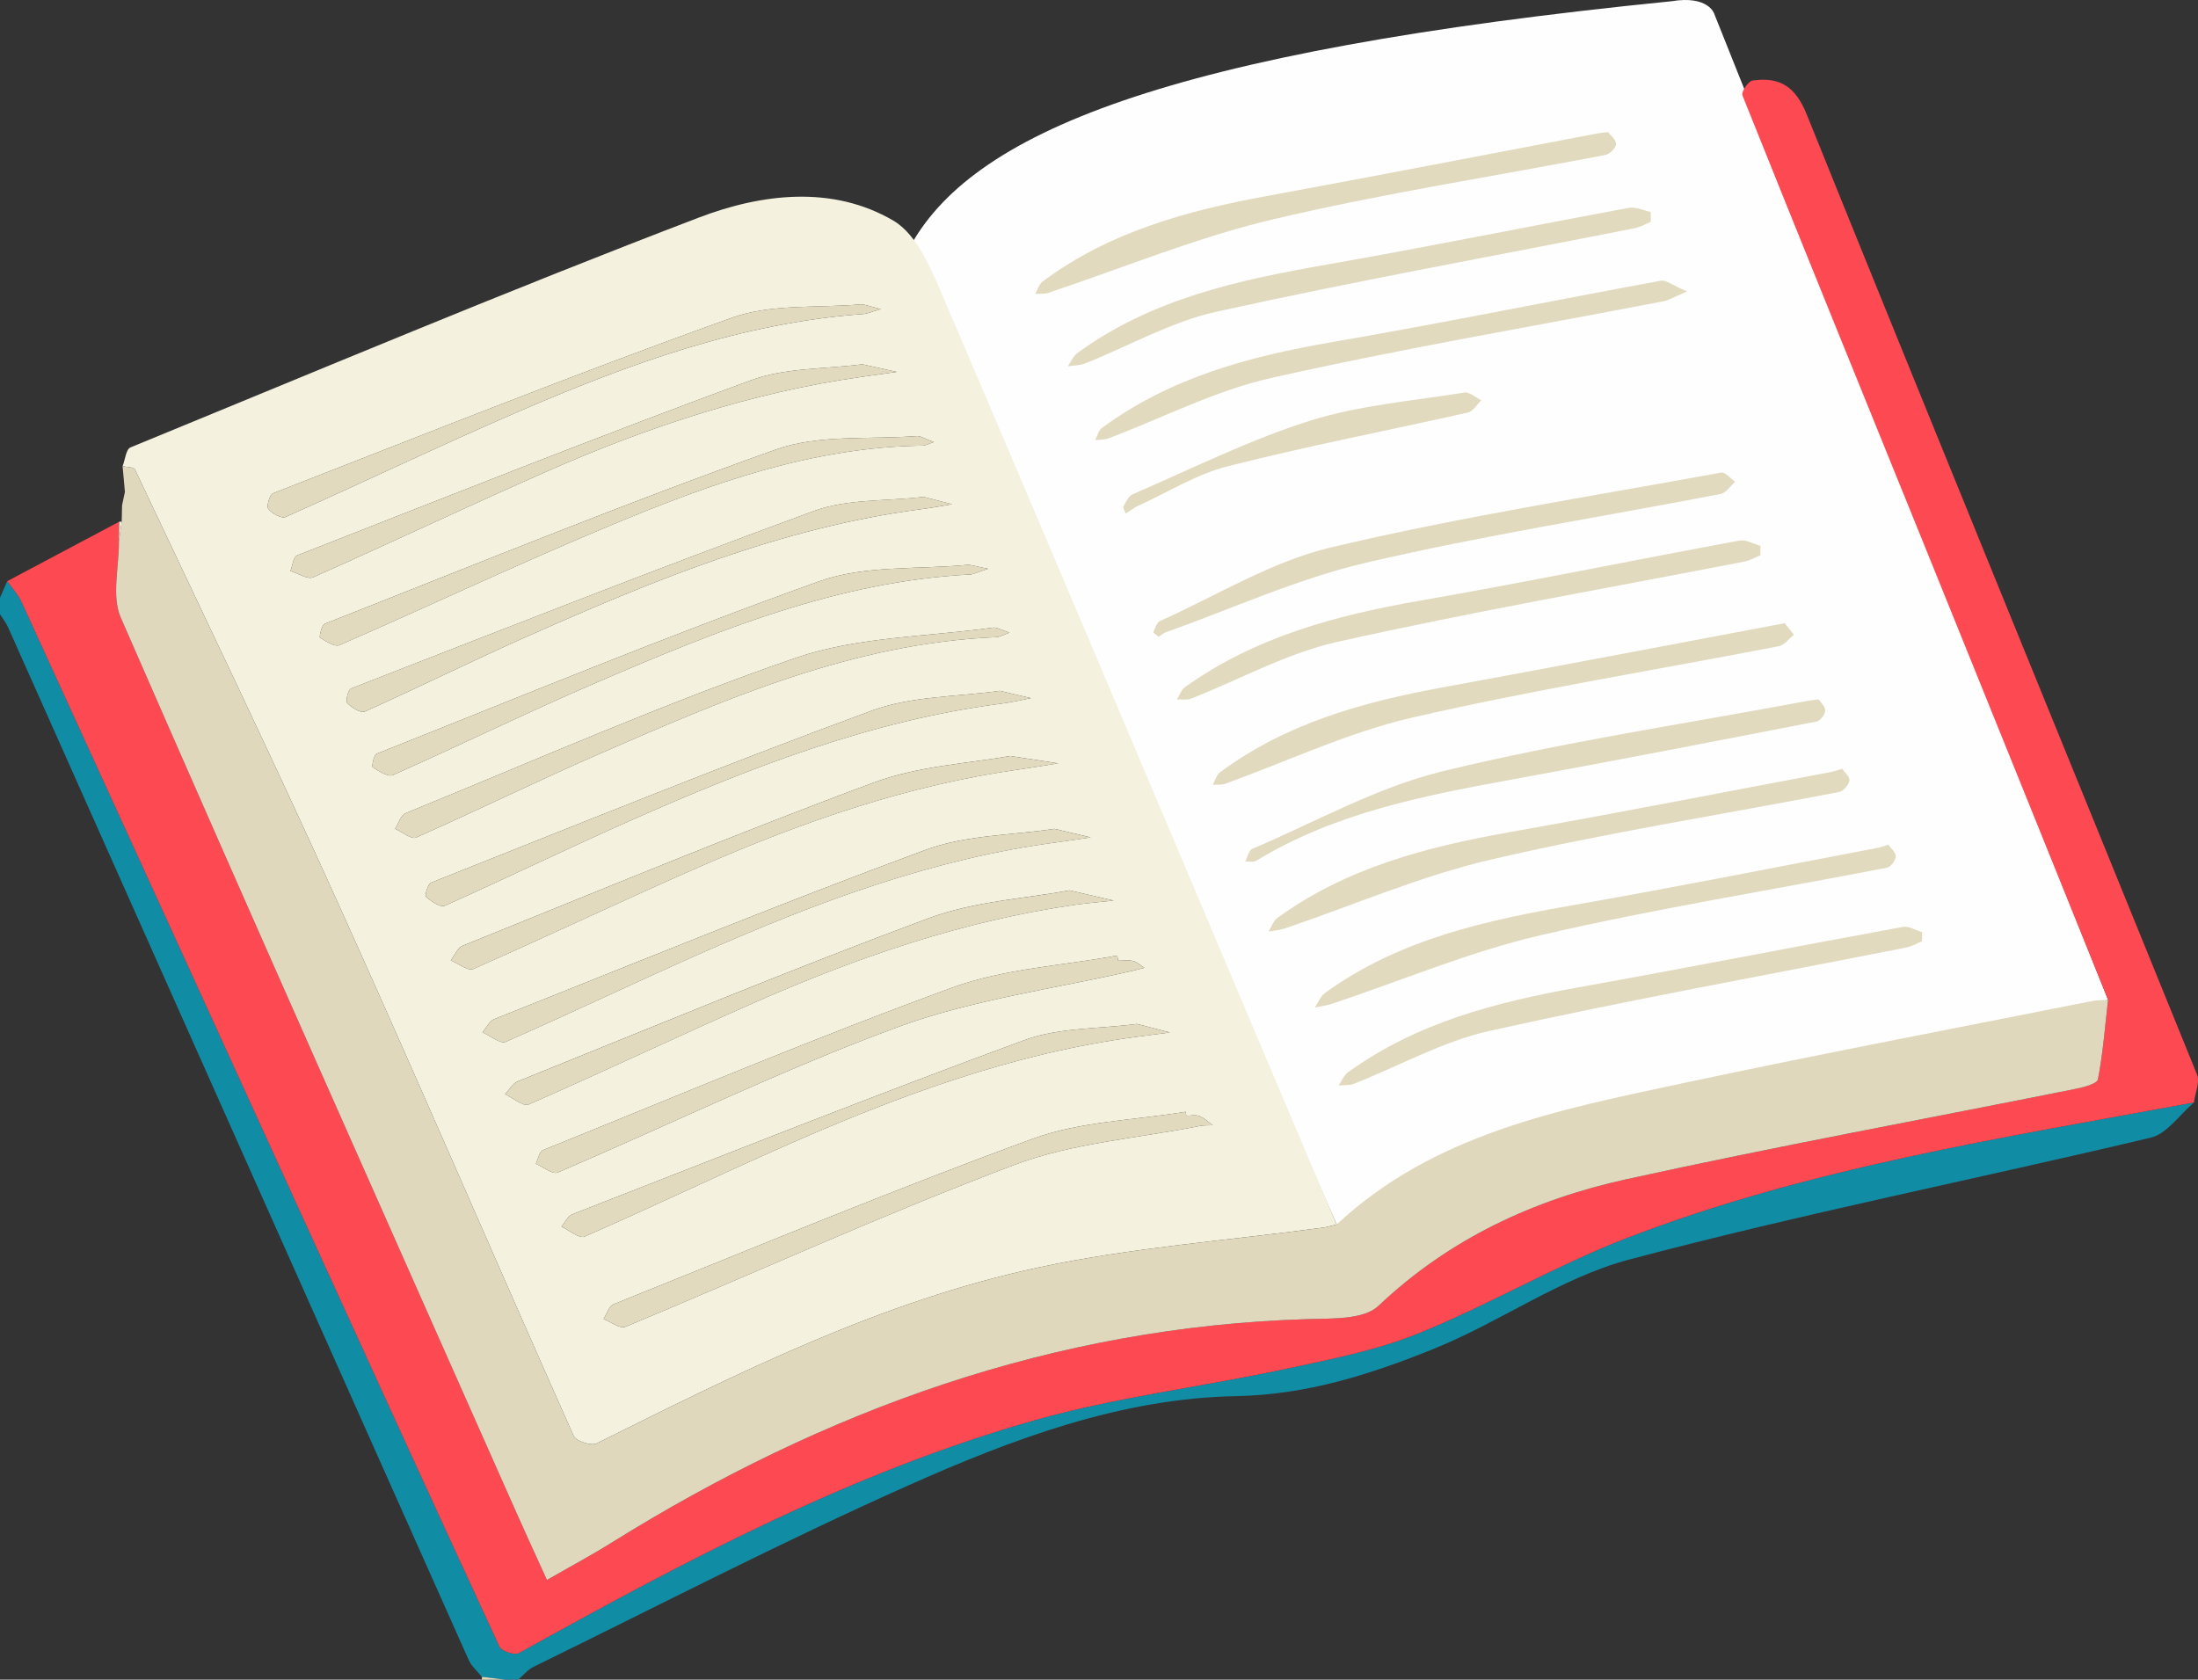
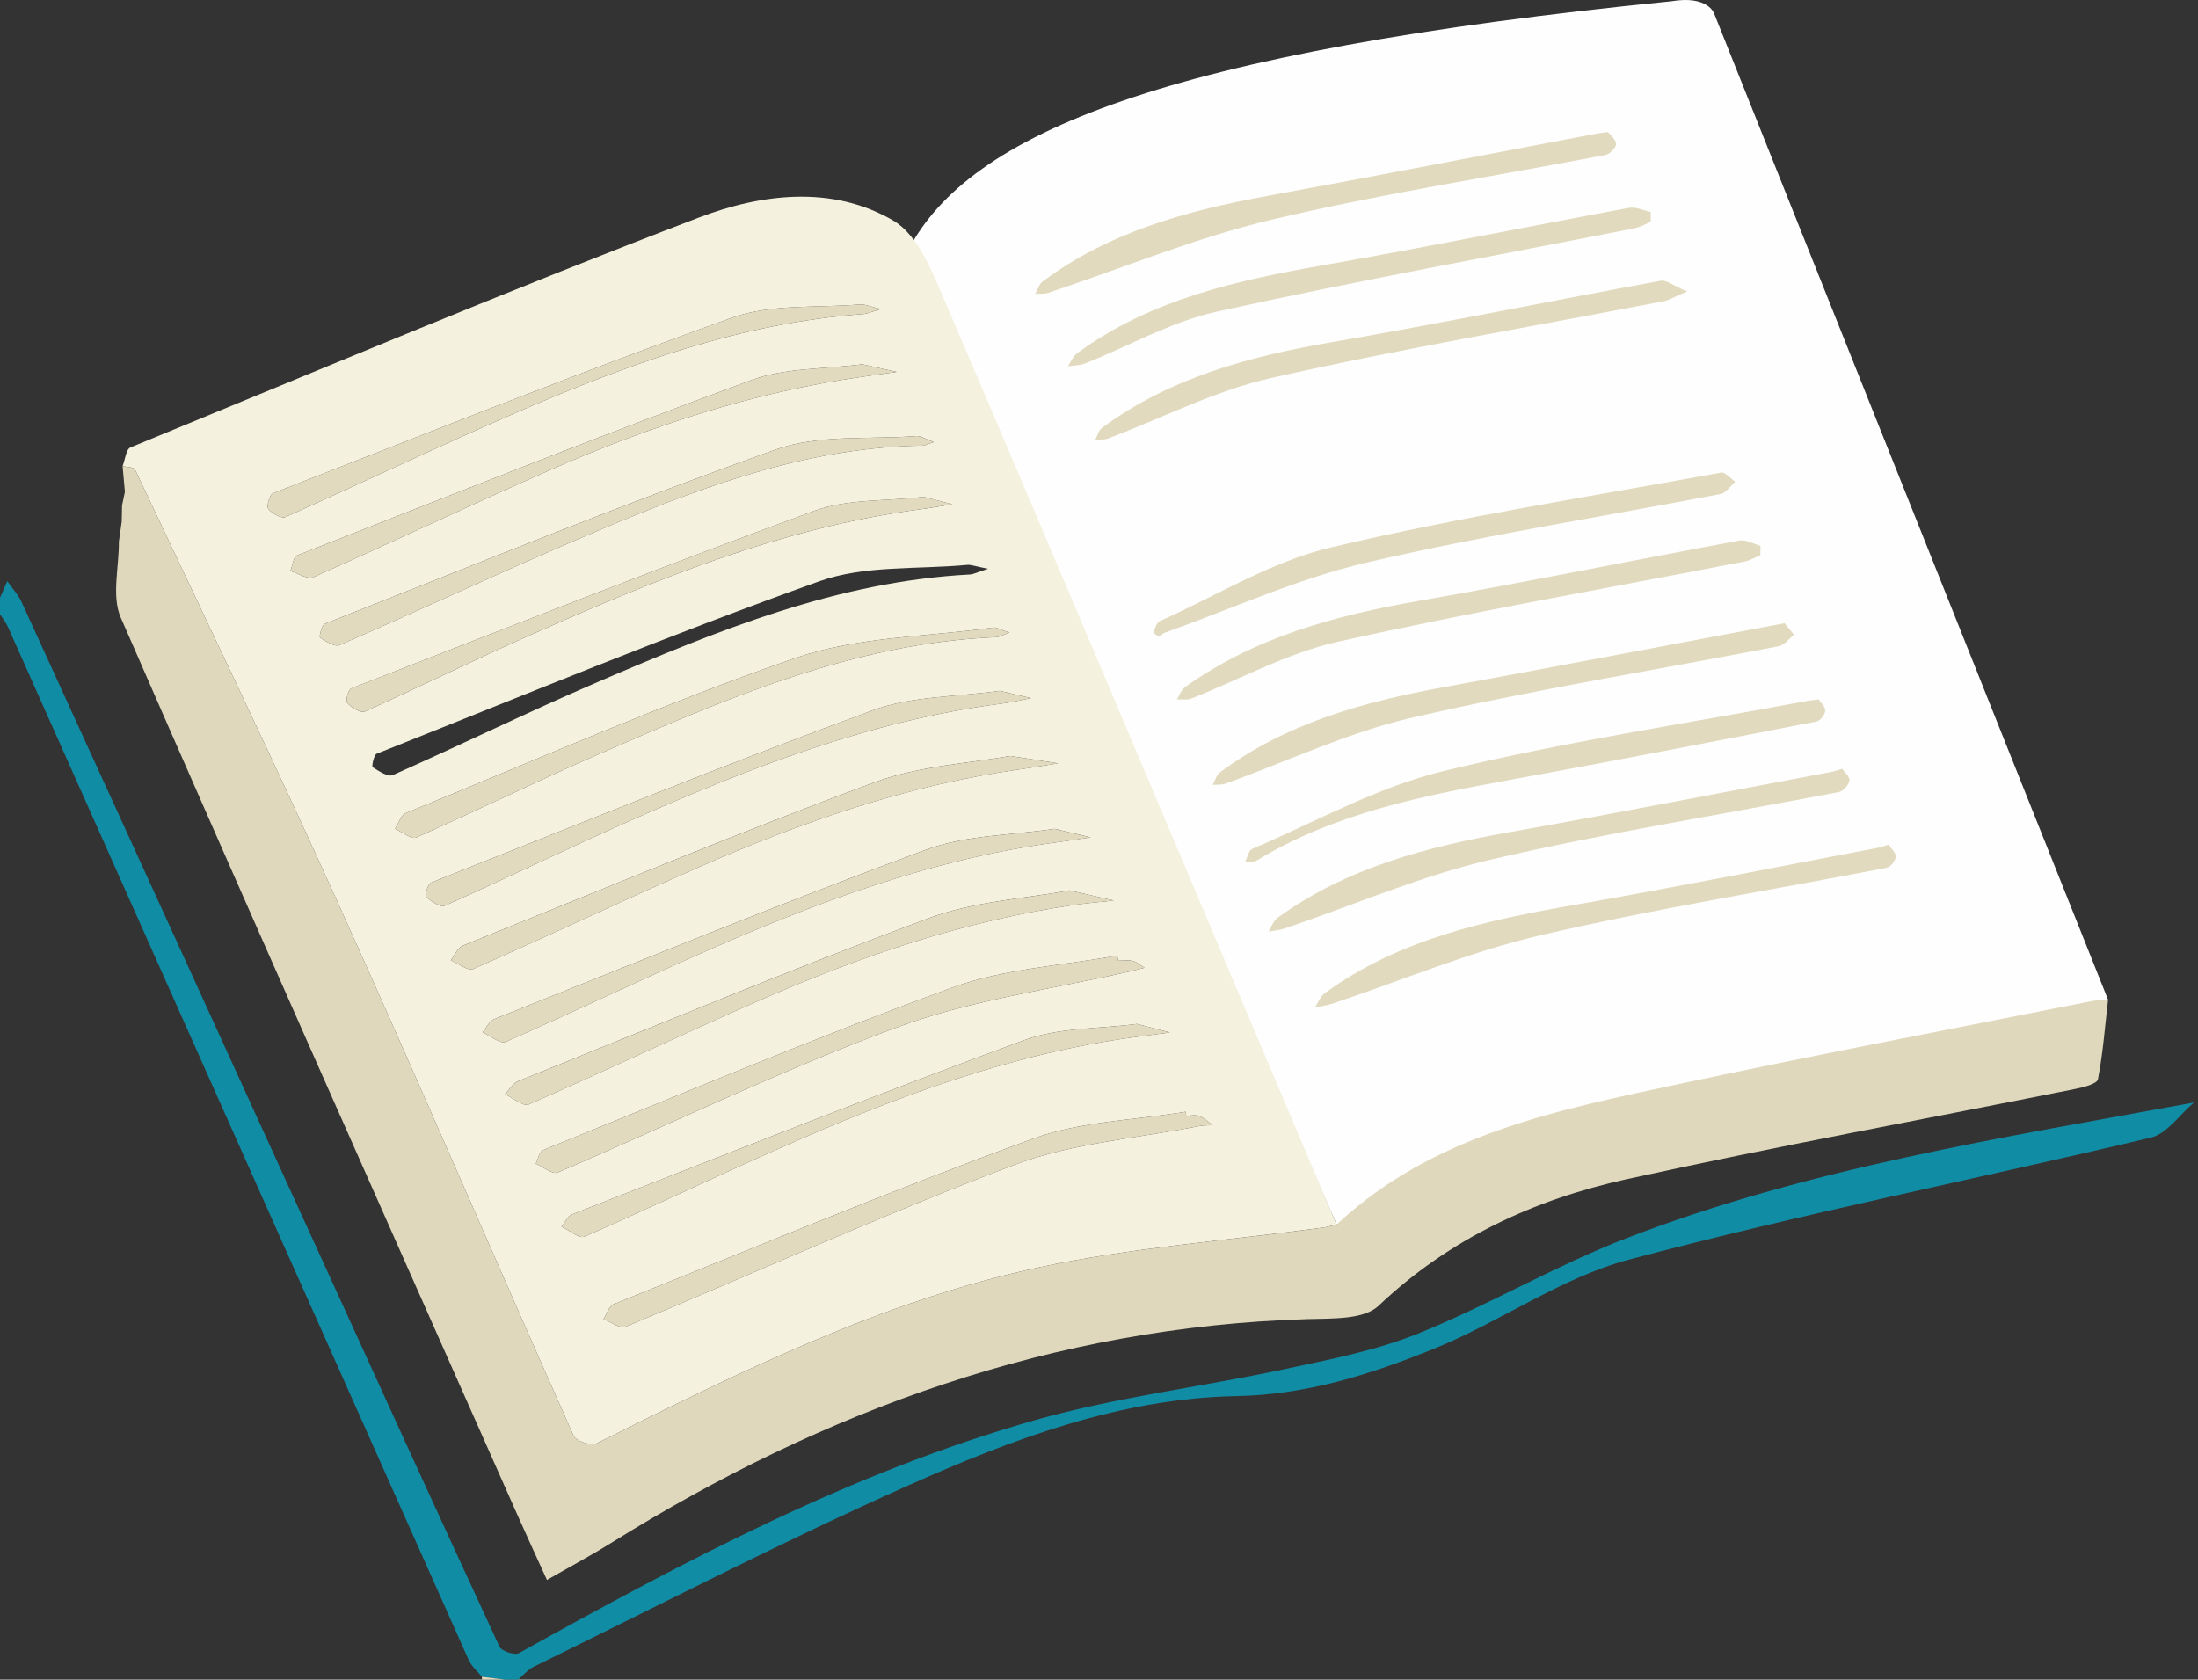
<svg xmlns="http://www.w3.org/2000/svg" viewBox="0 0 240.275 183.628" width="100%" style="vertical-align: middle; max-width: 100%; width: 100%;">
  <rect x="0" y="0" width="240.275" height="183.628" fill="#333333" stroke="none" />
  <g>
    <g>
      <path d="M99.277,27.343C105.973,14.513,127.429,5.665,182.729,.135c3.982-.664,4.645,1.327,4.645,1.327l43.07,107.837-84.329,24.569" fill="rgb(254, 254, 254)">
     </path>
      <g>
        <path d="M52.676,183.318c-.486-.608-1.129-1.145-1.436-1.833C34.444,143.865,17.677,106.232,.897,68.605c-.23-.515-.595-.971-.897-1.454,0-.601,0-1.202,0-1.803,.264-.604,.528-1.208,.792-1.812,.528,.757,1.188,1.455,1.566,2.281,10.609,23.178,21.188,46.37,31.774,69.559,6.8,14.895,13.589,29.796,20.47,44.653,.224,.484,1.656,.959,2.117,.703,18.126-10.067,36.43-19.821,56.485-25.49,8.874-2.508,18.138-3.613,27.183-5.551,4.966-1.064,10.045-2.041,14.719-3.933,7.693-3.114,14.923-7.39,22.657-10.378,19.994-7.724,41.116-10.982,62.067-14.848-1.56,1.318-2.935,3.413-4.709,3.836-19.002,4.523-38.188,8.326-57.054,13.34-7.453,1.981-14.095,6.832-21.355,9.762-6.872,2.774-13.831,5.015-21.593,5.162-12.633,.239-24.496,4.708-35.89,9.789-13.823,6.164-27.284,13.139-40.887,19.794-.643,.315-1.137,.935-1.7,1.414h-1.443c-.841-.103-1.682-.207-2.523-.31Z" fill="rgb(17,140,165)">
      </path>
        <path d="M52.676,183.318c.841,.103,1.682,.207,2.524,.31h-2.525c.014-.103,.015-.206,.002-.31Z" fill="rgb(224, 216, 188)">
      </path>
        <path d="M13.401,50.966c.277-.704,.373-1.849,.857-2.048,20.668-8.483,41.264-17.161,62.13-25.13,6.788-2.592,14.574-3.597,21.276,.336,2.689,1.578,4.252,5.596,5.626,8.804,11.375,26.546,22.586,53.162,33.847,79.757,2.99,7.062,5.984,14.123,8.976,21.185-.507,.117-1.009,.277-1.523,.346-10.348,1.405-20.834,2.165-31.017,4.34-17.141,3.661-32.772,11.485-48.364,19.251-.583,.291-2.248-.258-2.498-.821-8.586-19.277-16.915-38.669-25.598-57.901-7.232-16.018-14.857-31.86-22.358-47.756-.129-.273-.889-.249-1.354-.363Zm108.834,54.064c-.034-.188-.068-.375-.102-.563-6.029,1.115-12.351,1.428-18.03,3.501-15.07,5.502-29.866,11.756-44.748,17.769-.397,.16-.527,.98-.782,1.492,.807,.343,1.831,1.192,2.39,.954,12.396-5.291,24.54-11.248,37.168-15.895,8.215-3.024,17.12-4.174,25.716-6.165,.423-.098,.841-.213,1.262-.32-.417-.258-.806-.627-1.259-.743-.507-.13-1.073-.03-1.614-.03Zm-21.259-50.708c-4.19,.49-8.371,.214-11.968,1.531-16.968,6.213-33.78,12.855-50.621,19.412-.327,.127-.637,1.366-.427,1.59,.471,.501,1.475,1.134,1.914,.937,5.854-2.623,11.605-5.475,17.465-8.083,13.966-6.216,28.068-12.05,43.407-14.045,1.115-.145,2.221-.358,3.332-.539-1.099-.284-2.198-.568-3.103-.802Zm-4.68-20.532c-1.301-.304-1.795-.55-2.264-.509-4.698,.404-9.727-.08-14.028,1.459-16.852,6.029-33.478,12.691-50.16,19.191-.368,.144-.737,1.414-.515,1.697,.397,.506,1.436,1.092,1.874,.897,8.492-3.778,16.874-7.805,25.403-11.495,12.119-5.242,24.481-9.749,37.831-10.703,.352-.025,.693-.194,1.858-.536Zm12.987,41.733c-4.572,.659-9.583,.551-13.962,2.16-16.185,5.946-32.164,12.451-48.194,18.811-.36,.143-.718,1.405-.554,1.548,.564,.494,1.569,1.19,2.037,.981,6.789-3.027,13.475-6.286,20.27-9.298,13.049-5.785,26.304-10.96,40.606-12.802,1.08-.139,2.146-.395,3.218-.597-1.059-.249-2.118-.497-3.421-.803Zm20.396,46.456c-.024-.145-.048-.291-.071-.436-5.588,.932-11.476,1.042-16.706,2.952-15.422,5.633-30.587,11.969-45.829,18.091-.503,.202-.739,1.066-1.099,1.622,.805,.306,1.809,1.089,2.386,.848,14.173-5.893,28.154-12.282,42.503-17.699,6.393-2.413,13.511-2.911,20.303-4.263,.458-.091,.941-.054,1.413-.076-.486-.347-.931-.795-1.47-1.007-.416-.164-.949-.033-1.43-.033ZM94.262,39.825c-4.049,.537-8.397,.359-12.169,1.746-16.638,6.12-33.113,12.682-49.621,19.152-.403,.158-.493,1.117-.728,1.702,.841,.251,1.884,.956,2.493,.686,8.611-3.819,17.118-7.874,25.742-11.662,10.954-4.811,22.257-8.547,34.16-10.24,1.294-.184,2.587-.366,3.881-.55-1.212-.269-2.424-.538-3.758-.834Zm21.01,50.788c-4.586,.7-9.644,.658-14.081,2.296-15.841,5.848-31.474,12.259-47.166,18.506-.534,.213-.859,.952-1.281,1.446,.856,.374,1.951,1.293,2.532,1.038,7.303-3.2,14.49-6.661,21.787-9.874,12.359-5.442,24.961-10.154,38.464-11.94,1.235-.163,2.465-.356,3.698-.536-1.217-.289-2.434-.578-3.953-.938Zm-4.916-21.454c-.976-.309-1.41-.599-1.795-.545-7.246,1.013-14.858,.991-21.651,3.336-14.421,4.978-28.419,11.182-42.563,16.949-.532,.217-.781,1.125-1.162,1.71,.779,.343,1.779,1.185,2.304,.953,6.582-2.908,13.043-6.09,19.636-8.969,14.059-6.139,28.131-12.299,43.825-12.936,.28-.011,.554-.189,1.406-.497Zm13.939,42.783c-4.183,.556-8.527,.378-12.296,1.763-16.574,6.091-32.984,12.626-49.436,19.045-.496,.194-.796,.889-1.188,1.35,.851,.393,1.946,1.343,2.517,1.093,7.25-3.17,14.391-6.589,21.627-9.792,12.461-5.516,25.176-10.264,38.801-12.057,1.185-.156,2.37-.314,3.555-.471-1.194-.31-2.387-.62-3.581-.931Zm-16.287-49.758c-1.376-.264-1.851-.468-2.303-.425-5.405,.512-11.179,.017-16.14,1.79-16.293,5.821-32.293,12.46-48.381,18.848-.315,.125-.573,1.395-.439,1.48,.666,.428,1.673,1.091,2.198,.858,7.508-3.331,14.891-6.947,22.435-10.19,13.049-5.609,26.194-10.988,40.662-11.739,.357-.019,.705-.215,1.968-.621Zm8.899,35.155c-4.771,.899-10.361,1.182-15.367,3.04-15.101,5.605-29.978,11.813-44.923,17.832-.567,.228-.942,.932-1.407,1.413,.871,.404,1.994,1.38,2.576,1.125,8.343-3.657,16.573-7.572,24.912-11.24,11.156-4.907,22.633-8.837,34.761-10.582,1.421-.204,2.855-.319,4.283-.475-1.372-.316-2.745-.632-4.835-1.114Zm-14.832-49.014c-.988-.355-1.446-.683-1.876-.65-5.155,.396-10.681-.205-15.391,1.472-16.591,5.906-32.904,12.591-49.298,19.044-.344,.135-.644,1.437-.525,1.514,.642,.415,1.612,1.047,2.128,.823,9.952-4.339,19.775-8.983,29.793-13.159,10.884-4.537,21.979-8.511,34.015-8.652,.188-.002,.375-.122,1.155-.391Zm8.331,34.321c-4.304,.799-9.901,1.058-14.906,2.913-15.104,5.598-29.983,11.806-44.926,17.834-.556,.224-.87,1.049-1.297,1.594,.827,.343,1.881,1.201,2.448,.952,8.338-3.671,16.564-7.597,24.911-11.246,11.164-4.881,22.625-8.865,34.768-10.572,1.423-.2,2.84-.445,4.26-.67-1.369-.21-2.738-.419-5.258-.806Z" fill="rgb(244, 241, 222)">
      </path>
-         <path d="M239.83,120.533c-20.951,3.867-42.072,7.125-62.067,14.848-7.734,2.988-14.965,7.263-22.657,10.378-4.673,1.892-9.752,2.869-14.719,3.933-9.045,1.938-18.309,3.042-27.183,5.551-20.055,5.669-38.36,15.423-56.485,25.49-.46,.256-1.893-.219-2.117-.703-6.882-14.858-13.67-29.758-20.47-44.653C23.546,112.187,12.967,88.996,2.358,65.817c-.378-.826-1.037-1.523-1.566-2.281,4.08-2.167,8.161-4.334,12.241-6.502-.012,.728-.025,1.456-.037,2.184,.025,2.787-.82,5.954,.206,8.305,14.264,32.677,28.782,65.244,43.244,97.835,1.094,2.466,2.228,4.914,3.343,7.37,2.358-1.355,4.761-2.64,7.068-4.077,23.315-14.523,48.36-23.607,76.088-24.439,2.642-.079,6.137,.075,7.746-1.45,7.749-7.342,16.99-11.618,27.123-13.846,16.282-3.581,32.692-6.584,49.041-9.867,.896-.18,2.384-.553,2.481-1.052,.556-2.863,.775-5.792,1.108-8.698-6.535-16.174-13.06-32.353-19.609-48.521-6.798-16.784-13.631-33.554-20.366-50.363-.143-.357,.645-1.545,1.105-1.611,2.923-.419,4.672,.593,5.914,3.671,14.14,35.03,28.473,69.983,42.678,104.988,.341,.84-.203,2.038-.335,3.07Z" fill="rgb(252, 73, 82)">
-       </path>
        <path d="M230.443,109.3c-.333,2.906-.552,5.835-1.108,8.698-.097,.499-1.585,.872-2.481,1.052-16.349,3.282-32.758,6.286-49.041,9.867-10.133,2.228-19.374,6.504-27.123,13.846-1.609,1.525-5.104,1.37-7.746,1.45-27.728,.832-52.773,9.916-76.088,24.439-2.307,1.437-4.71,2.722-7.068,4.077-1.115-2.456-2.249-4.904-3.343-7.37-14.462-32.591-28.98-65.157-43.244-97.835-1.026-2.351-.181-5.518-.206-8.305,.103-.731,.207-1.463,.31-2.194,.012-.591,.025-1.182,.037-1.773,.104-.491,.207-.983,.311-1.474-.084-.937-.169-1.875-.253-2.812,.466,.115,1.226,.09,1.355,.364,7.501,15.896,15.126,31.738,22.358,47.756,8.683,19.232,17.013,38.624,25.598,57.901,.251,.563,1.915,1.111,2.498,.821,15.592-7.766,31.223-15.59,48.364-19.251,10.183-2.175,20.669-2.935,31.017-4.34,.514-.07,1.016-.229,1.523-.346,10.618-9.904,24.25-12.547,37.713-15.421,14.903-3.182,29.879-6.026,44.825-9.004,.583-.116,1.193-.099,1.791-.144Z" fill="rgb(224, 216, 188)">
      </path>
        <path d="M126.67,69.617c-.203-.17-.62-.431-.589-.506,.184-.443,.374-1.059,.74-1.223,6.193-2.783,12.177-6.501,18.674-8.043,14.074-3.339,28.411-5.569,42.655-8.18,.437-.08,1.022,.646,1.538,.997-.532,.463-1.005,1.228-1.604,1.344-12.926,2.498-25.96,4.521-38.768,7.515-7.503,1.754-14.649,5.033-21.952,7.636-.218,.078-.399,.261-.695,.46Z" fill="rgb(225, 218, 190)">
      </path>
        <path d="M184.424,31.867c-1.543,.653-2.026,.962-2.549,1.063-14.323,2.764-28.72,5.192-42.942,8.399-6.112,1.378-11.858,4.37-17.78,6.603-.437,.165-.952,.124-1.43,.179,.235-.445,.357-1.043,.721-1.313,7.483-5.535,16.137-7.838,25.155-9.394,12.016-2.073,23.969-4.51,35.962-6.718,.567-.104,1.264,.496,2.863,1.18Z" fill="rgb(225, 218, 190)">
      </path>
        <path d="M175.772,14.441c.237,.316,.872,.798,.891,1.303,.015,.396-.68,1.1-1.151,1.191-12.162,2.348-24.434,4.217-36.473,7.074-8.315,1.974-16.308,5.304-24.452,8.005-.438,.145-.944,.083-1.419,.117,.265-.459,.42-1.065,.81-1.356,7.319-5.453,15.831-7.756,24.634-9.37,12.004-2.201,23.984-4.535,35.975-6.81,.235-.045,.476-.063,1.184-.154Z" fill="rgb(225, 218, 190)">
      </path>
        <path d="M198.806,76.459c.202,.317,.732,.785,.72,1.238-.011,.416-.55,1.105-.951,1.183-10.979,2.137-21.959,4.269-32.962,6.28-9.808,1.793-19.578,3.641-28.275,8.935-.311,.189-.808,.073-1.218,.099,.25-.477,.385-1.226,.769-1.389,6.897-2.936,13.598-6.726,20.793-8.481,13.169-3.211,26.634-5.21,39.976-7.712,.235-.044,.475-.064,1.148-.153Z" fill="rgb(225, 218, 190)">
-       </path>
-         <path d="M210.103,102.903c-.566,.231-1.112,.563-1.701,.68-15.188,3.006-30.433,5.751-45.541,9.111-5.12,1.139-9.891,3.836-14.837,5.782-.511,.201-1.125,.14-1.691,.2,.331-.486,.561-1.113,1.009-1.438,7.534-5.457,16.248-7.687,25.226-9.3,11.826-2.124,23.618-4.438,35.436-6.604,.647-.119,1.405,.368,2.111,.573-.004,.332-.008,.664-.012,.996Z" fill="rgb(225, 218, 190)">
      </path>
        <path d="M201.37,84.044c.256,.378,.868,.886,.804,1.288-.076,.48-.673,1.162-1.142,1.253-12.685,2.454-25.472,4.459-38.045,7.387-7.685,1.79-15.041,4.989-22.551,7.535-.561,.19-1.175,.226-1.764,.333,.319-.506,.523-1.168,.973-1.494,7.582-5.5,16.343-7.768,25.393-9.374,11.779-2.09,23.521-4.392,35.278-6.606,.234-.044,.459-.138,1.054-.322Z" fill="rgb(225, 218, 190)">
      </path>
        <path d="M192.434,60.705c-.569,.232-1.118,.565-1.71,.681-14.847,2.893-29.762,5.485-44.518,8.783-5.524,1.235-10.678,4.118-16.015,6.211-.452,.177-1.019,.064-1.532,.086,.285-.454,.466-1.052,.869-1.34,7.654-5.475,16.427-7.839,25.555-9.433,11.717-2.047,23.376-4.431,35.073-6.598,.704-.13,1.525,.37,2.291,.578-.005,.344-.009,.689-.014,1.033Z" fill="rgb(225, 218, 190)">
      </path>
        <path d="M180.458,24.253c-.588,.238-1.156,.578-1.768,.699-15.254,3.015-30.563,5.777-45.741,9.134-4.949,1.095-9.551,3.747-14.327,5.647-.579,.23-1.255,.215-1.886,.314,.336-.487,.573-1.11,1.024-1.44,8.137-5.958,17.645-7.994,27.327-9.69,11.014-1.929,21.975-4.159,32.971-6.192,.744-.138,1.592,.283,2.391,.443,.003,.361,.005,.722,.008,1.083Z" fill="rgb(225, 218, 190)">
      </path>
        <path d="M206.422,92.34c.257,.375,.821,.838,.813,1.292-.008,.43-.556,1.151-.966,1.231-12.623,2.454-25.345,4.471-37.86,7.382-7.744,1.801-15.173,4.949-22.749,7.475-.62,.207-1.284,.285-1.927,.422,.366-.537,.62-1.23,1.115-1.589,8.163-5.921,17.68-7.95,27.366-9.642,11.077-1.935,22.105-4.147,33.153-6.243,.234-.044,.459-.14,1.054-.327Z" fill="rgb(225, 218, 190)">
      </path>
        <path d="M195.096,68.134c.254,.316,.633,.789,1.012,1.262-.549,.43-1.046,1.131-1.655,1.25-13.381,2.595-26.86,4.758-40.132,7.819-6.978,1.609-13.597,4.774-20.386,7.213-.414,.149-.902,.09-1.356,.128,.252-.462,.389-1.079,.773-1.364,7.269-5.4,15.711-7.715,24.449-9.314,12.052-2.205,24.086-4.514,36.127-6.778,.235-.044,.471-.087,1.169-.216Z" fill="rgb(225, 218, 190)">
      </path>
-         <path d="M123.075,56.14c-.083-.219-.354-.583-.263-.762,.256-.503,.565-1.156,1.024-1.354,6.401-2.756,12.683-5.914,19.3-8.007,5.429-1.717,11.259-2.183,16.927-3.099,.563-.091,1.243,.542,1.869,.84-.481,.461-.896,1.215-1.453,1.341-8.751,1.973-17.57,3.665-26.259,5.875-3.429,.872-6.576,2.854-9.847,4.343-.321,.146-.603,.378-1.3,.824Z" fill="rgb(225, 218, 190)">
-       </path>
        <path d="M13.653,53.777c-.104,.491-.207,.983-.311,1.474,.104-.491,.207-.983,.311-1.474Z" fill="rgb(244, 241, 222)">
-       </path>
-         <path d="M13.306,57.025c-.103,.731-.207,1.463-.31,2.194,.012-.728,.025-1.456,.037-2.184,.091,0,.182-.004,.273-.01Z" fill="rgb(244, 241, 222)">
      </path>
        <path d="M122.235,105.03c.54,0,1.107-.1,1.614,.03,.453,.116,.842,.486,1.259,.743-.421,.107-.839,.222-1.262,.32-8.596,1.991-17.501,3.142-25.716,6.165-12.628,4.648-24.772,10.604-37.168,15.895-.559,.239-1.583-.611-2.39-.954,.255-.512,.385-1.332,.782-1.492,14.882-6.013,29.678-12.267,44.748-17.769,5.679-2.073,12.001-2.386,18.03-3.501,.034,.188,.068,.375,.102,.563Z" fill="rgb(225, 218, 190)">
      </path>
        <path d="M100.976,54.321c.905,.234,2.004,.518,3.103,.802-1.11,.181-2.217,.394-3.332,.539-15.339,1.995-29.441,7.829-43.407,14.045-5.86,2.608-11.611,5.461-17.465,8.083-.439,.197-1.443-.436-1.914-.937-.21-.224,.099-1.462,.427-1.59,16.841-6.557,33.652-13.199,50.621-19.412,3.597-1.317,7.778-1.041,11.968-1.531Z" fill="rgb(225, 218, 190)">
      </path>
        <path d="M96.296,33.789c-1.165,.342-1.506,.511-1.858,.536-13.351,.954-25.712,5.46-37.831,10.703-8.529,3.689-16.911,7.717-25.403,11.495-.438,.195-1.477-.391-1.874-.897-.222-.282,.147-1.553,.515-1.697,16.682-6.499,33.307-13.162,50.16-19.191,4.301-1.539,9.33-1.055,14.028-1.459,.469-.04,.963,.205,2.264,.509Z" fill="rgb(225, 218, 190)">
      </path>
        <path d="M109.284,75.523c1.302,.306,2.361,.554,3.421,.803-1.072,.202-2.138,.457-3.218,.597-14.301,1.842-27.557,7.017-40.606,12.802-6.795,3.013-13.481,6.271-20.27,9.298-.468,.209-1.473-.488-2.037-.981-.164-.143,.194-1.406,.554-1.548,16.031-6.36,32.01-12.865,48.194-18.811,4.379-1.609,9.39-1.501,13.962-2.16Z" fill="rgb(225, 218, 190)">
      </path>
        <path d="M129.68,121.979c.481,0,1.014-.131,1.43,.033,.539,.212,.984,.66,1.47,1.007-.472,.022-.955-.015-1.413,.076-6.792,1.352-13.91,1.85-20.303,4.263-14.349,5.417-28.33,11.806-42.503,17.699-.578,.24-1.581-.542-2.386-.848,.36-.556,.597-1.42,1.099-1.622,15.241-6.122,30.407-12.458,45.829-18.091,5.23-1.91,11.119-2.02,16.706-2.952,.024,.145,.048,.291,.071,.436Z" fill="rgb(225, 218, 190)">
      </path>
        <path d="M94.262,39.825c1.334,.296,2.546,.565,3.758,.834-1.294,.183-2.587,.366-3.881,.55-11.903,1.693-23.205,5.429-34.16,10.24-8.624,3.788-17.131,7.844-25.742,11.662-.61,.27-1.652-.435-2.493-.686,.236-.585,.325-1.544,.728-1.702,16.507-6.47,32.983-13.032,49.621-19.152,3.772-1.387,8.12-1.208,12.169-1.746Z" fill="rgb(225, 218, 190)">
      </path>
        <path d="M115.272,90.614c1.518,.36,2.735,.649,3.953,.938-1.232,.179-2.463,.372-3.698,.536-13.503,1.786-26.105,6.498-38.464,11.94-7.297,3.213-14.485,6.674-21.787,9.874-.581,.254-1.676-.665-2.532-1.038,.422-.494,.747-1.234,1.281-1.446,15.692-6.247,31.325-12.658,47.166-18.506,4.437-1.638,9.495-1.596,14.081-2.296Z" fill="rgb(225, 218, 190)">
      </path>
        <path d="M110.356,69.16c-.853,.308-1.126,.486-1.406,.497-15.694,.638-29.766,6.797-43.825,12.936-6.594,2.879-13.054,6.061-19.636,8.969-.525,.232-1.525-.61-2.304-.953,.381-.586,.631-1.494,1.162-1.71,14.144-5.767,28.142-11.97,42.563-16.949,6.792-2.345,14.405-2.323,21.651-3.336,.386-.054,.82,.237,1.795,.545Z" fill="rgb(225, 218, 190)">
      </path>
        <path d="M124.295,111.943c1.194,.31,2.388,.621,3.581,.931-1.185,.157-2.37,.315-3.555,.471-13.626,1.794-26.34,6.541-38.801,12.057-7.236,3.203-14.377,6.623-21.627,9.792-.57,.249-1.666-.701-2.517-1.093,.391-.461,.692-1.156,1.188-1.35,16.452-6.419,32.862-12.954,49.436-19.045,3.769-1.385,8.114-1.208,12.296-1.763Z" fill="rgb(225, 218, 190)">
      </path>
-         <path d="M108.009,62.185c-1.264,.407-1.611,.603-1.968,.621-14.468,.751-27.613,6.13-40.662,11.739-7.544,3.243-14.928,6.859-22.435,10.19-.526,.233-1.532-.43-2.198-.858-.133-.086,.124-1.355,.439-1.48,16.088-6.387,32.088-13.027,48.381-18.848,4.961-1.772,10.735-1.278,16.14-1.79,.452-.043,.927,.161,2.303,.425Z" fill="rgb(225, 218, 190)">
-       </path>
        <path d="M116.908,97.341c2.09,.482,3.462,.798,4.835,1.114-1.428,.156-2.862,.27-4.283,.475-12.129,1.745-23.605,5.675-34.761,10.582-8.339,3.668-16.568,7.583-24.912,11.24-.582,.255-1.705-.722-2.576-1.125,.465-.482,.84-1.185,1.407-1.413,14.946-6.019,29.822-12.227,44.923-17.832,5.005-1.858,10.596-2.141,15.367-3.04Z" fill="rgb(225, 218, 190)">
      </path>
        <path d="M102.076,48.327c-.78,.27-.967,.389-1.155,.391-12.036,.141-23.13,4.115-34.015,8.652-10.018,4.176-19.841,8.821-29.793,13.159-.516,.225-1.486-.408-2.128-.823-.119-.077,.181-1.379,.525-1.514,16.394-6.453,32.707-13.138,49.298-19.044,4.71-1.677,10.236-1.076,15.391-1.472,.43-.033,.888,.295,1.876,.65Z" fill="rgb(225, 218, 190)">
      </path>
        <path d="M110.407,82.647c2.52,.386,3.889,.596,5.258,.806-1.42,.224-2.837,.47-4.26,.67-12.142,1.707-23.604,5.691-34.768,10.572-8.347,3.65-16.573,7.575-24.911,11.246-.566,.249-1.62-.609-2.448-.952,.427-.545,.741-1.37,1.297-1.594,14.943-6.028,29.822-12.236,44.926-17.834,5.005-1.855,10.602-2.114,14.906-2.913Z" fill="rgb(225, 218, 190)">
      </path>
      </g>
    </g>
  </g>
</svg>